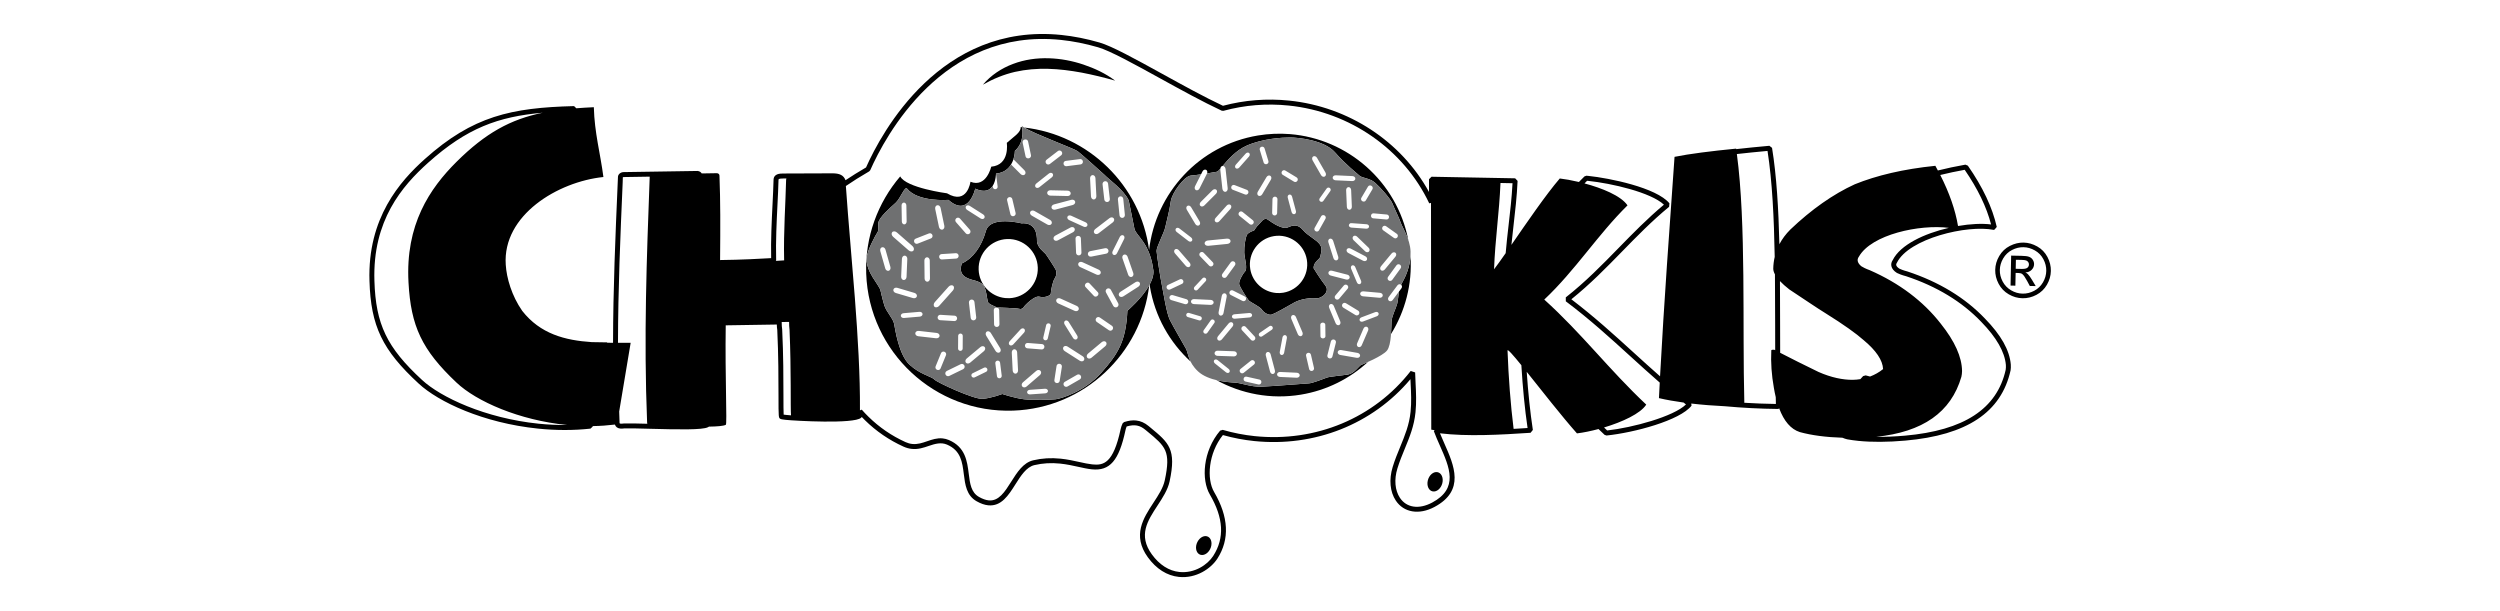
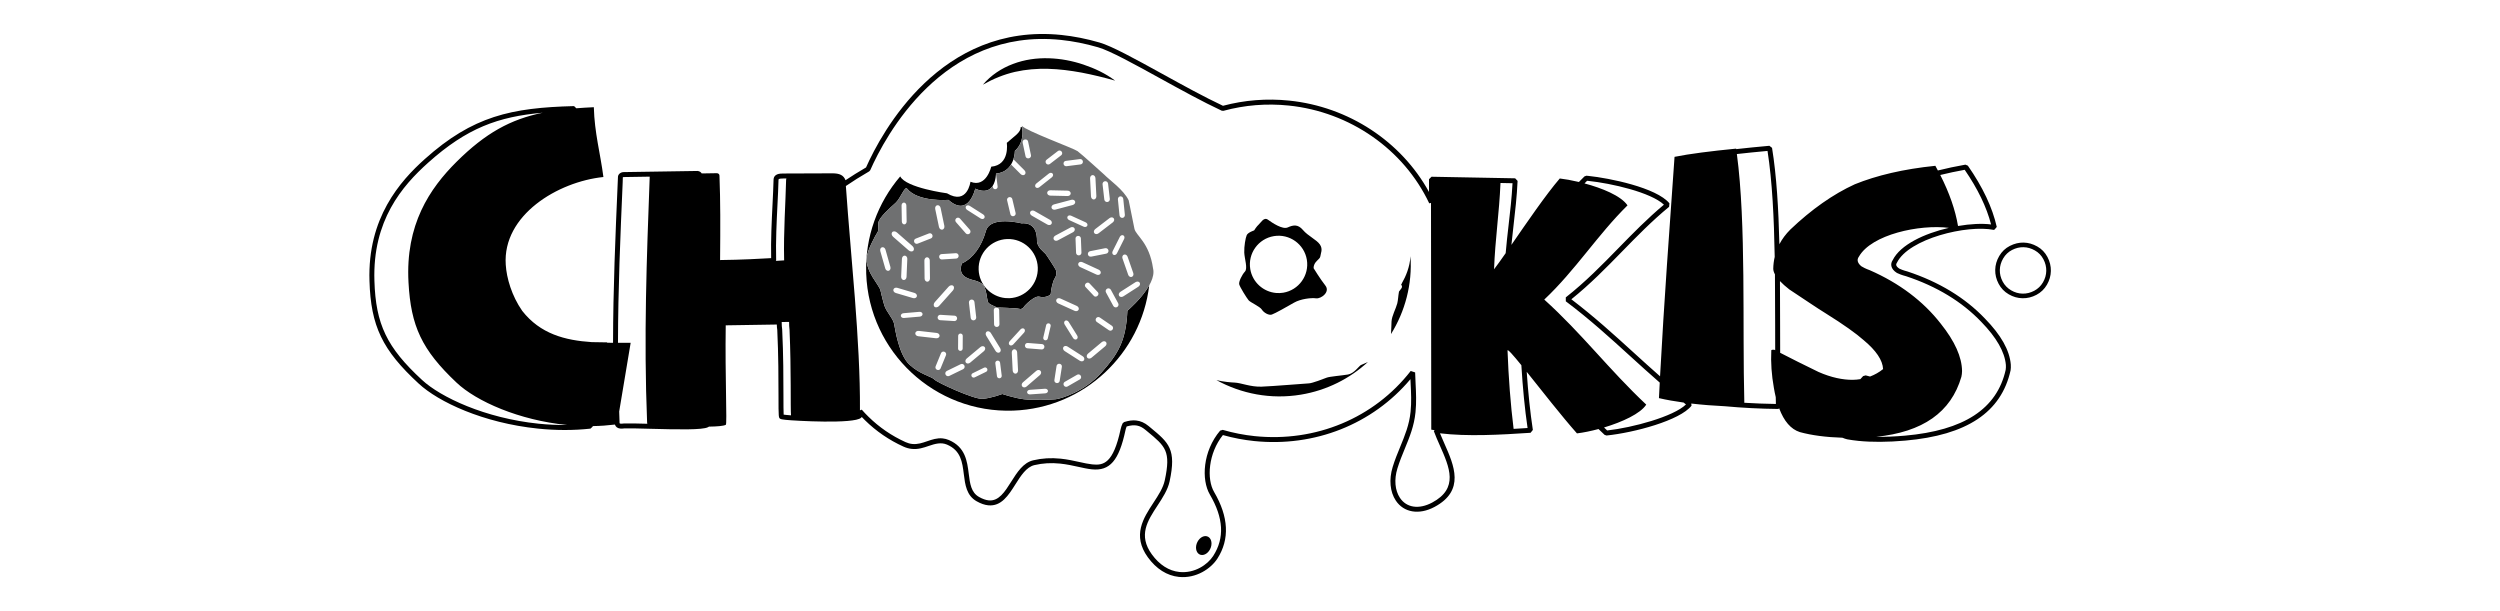
<svg xmlns="http://www.w3.org/2000/svg" id="Capa_1" x="0px" y="0px" width="2250px" height="550px" viewBox="0 0 2250 550" xml:space="preserve">
  <g id="_x23_ffffffff">
</g>
  <g>
    <g>
-       <path d="M1067.505,314.081c-2.041-3.759-11.488-19.91-14.558-26.013c-3.106-6.107-5.922-24.891-7.077-30.343    c-1.154-5.462-4.832-28.279-4.971-31.865c-0.126-3.593,6.818-16.262,7.841-21.328c1.01-5.041,3.991-15.421,4.911-23.122    c0.909-7.689,12.324-22.92,18.053-23.371c2.104-0.156,5.575-0.604,9.21-1.116l-5.405,10.737l6.746-13.4    c0.653-1.345,2.106-1.977,3.222-1.419c1.109,0.557,1.458,2.099,0.79,3.43c0.03-0.055,0.023-0.103,0.051-0.146    c4.269-0.669,7.974-1.303,8.928-1.555c0.678-0.176,1.7-1.202,3.041-2.732c0.143-1.327,0.923-2.391,2.002-2.501    c0.042-0.008,0.086,0.021,0.127,0.013c4.662-5.506,11.888-13.934,21.488-18.209c14.588-6.503,32.241-7.382,39.172-7.393    c6.943-0.008,30.695,2.247,40.414,13.364c9.723,11.14,19.555,18.673,22.029,20.983c2.479,2.285,9.164,2.052,14.105,6.433    c4.943,4.348,13.911,14.547,15.5,18.561c1.572,4,6.473,13.863,7.553,17.428c0.744,2.445,4.422,8.342,6.79,15.505    c-10.275-52.898-54.739-91.161-106.497-95.33c-9.404-0.746-19.052-0.373-28.76,1.229c-53.164,8.801-92.114,52.027-98.03,103.063    c-7.687-58.316-54.597-103.759-112.517-110.232c9.232,5.757,44.912,18.938,48.152,21.29c3.586,2.622,23.973,21.089,23.973,21.089    c4.655,4.831,17.45,13.604,22.038,23.178c2.117,10.158,3.945,19.319,5.157,25.512c1.225,6.193,13.432,12.233,16.775,35.833    c1.096,4.429-0.415,9.478-3.065,14.421c0.061,0.588,0.11,1.189,0.207,1.783c4.46,27.016,17.887,50.299,36.627,67.534    C1069.12,320.547,1068.806,316.467,1067.505,314.081z" />
      <path d="M943.351,61.944c10.032,0.249,20.073,1.563,30.104,3.399c10.035,1.932,20.042,4.36,30.189,7.238    c-8.656-6.492-18.419-11.055-28.496-14.449c-10.087-3.406-20.688-5.396-31.437-5.708c-10.728-0.287-21.685,1.188-31.972,5.111    c-10.277,3.832-19.876,10.137-27.148,18.677c9.436-5.365,19.017-9.22,28.862-11.522C923.309,62.471,933.32,61.681,943.351,61.944z    " />
      <path d="M919.248,201c0,0-27.96-7.241-31.945,6.888c-3.983,14.105-11.599,24.617-21.652,29.218    c-3.625,10.618,4.219,13.315,9.753,14.877c0,0,6.543,1.269,9.394,4.408c2.863,3.131,3.465,12.83,4.29,15.296    c0.848,2.479,7.671,4.313,7.704,5.027c0,0,18.217,0.533,20.476,1.221c2.277,0.643,3.728-0.643,4.184-1.66    c0.459-1.012,9.618-10.583,14.14-9.231c4.555,1.333,10.186-1.123,10.131-2.867c-0.063-1.757,1.607-10.804,3.513-13.606    c1.887-2.805,1.777-6.048,0.956-7.766c-0.803-1.717-8.199-13.177-9.249-14.382c-1.028-1.226-7.693-5.971-7.661-11.721    C933.328,210.966,932.188,200.032,919.248,201z M934.008,240.802c0.521,14.676-10.974,27.051-25.648,27.571    c-1.251,0.035-2.485,0-3.698-0.124c-13.007-1.338-23.408-12.116-23.883-25.538c-0.531-14.674,10.997-27.036,25.668-27.58    C921.114,214.61,933.49,226.116,934.008,240.802z" />
      <path d="M1014.659,279.66c-1.27,27.243-8.344,38.744-23.441,55.742c-15.118,17.021-36.588,23.541-41.32,23.95    c-4.723,0.425-19.93,0.964-28.198,0.007c-8.263-0.943-19.63-4.774-19.63-4.774s-10.099,3.851-17.825,4.375    c-7.71,0.535-40.956-14.741-43.295-17.407c-2.34-2.658-12.883-4.533-22.435-13.417c-9.563-8.882-12.872-31.732-13.804-36.683    c-0.932-4.949-7.135-10.955-8.825-16.647c-1.72-5.684-3.5-13.604-3.5-13.604c-1.433-5.188-12.542-15.772-12.484-28.25    c0.236-7.233,8.215-21.5,9.633-23.547c1.431-2.059,0.862-3.785,0.947-8.515c0.075-4.751,11.204-14.378,15.551-18.294    c4.361-3.891,8.274-15.321,10.284-12.851c9.927,12.386,37.285,10.161,37.285,10.161c18.299,16.305,24.103-10.111,24.103-10.111    c8.621,3.934,13.236,1.374,15.737-2.522l0.15,1.16l-0.15-1.16c2.946-4.585,2.944-11.039,2.944-11.039    c7.043-0.629,11.138-4.198,13.56-8.173c0.942-1.548,1.648-3.156,2.152-4.691c-0.008,0.01-0.01,0.023-0.01,0.034    c1.329-4.087,1.321-7.577,1.321-7.577c8.119-7.238,7.09-17.705,6.446-21.309c-0.421-0.043-0.844-0.086-1.264-0.129    c0.333,4.806-5.999,8.403-12.475,14.189c0,0,3.116,19.9-14.014,21.439c0,0-4.375,19.281-18.681,13.562    c0,0-2.75,21.339-21.122,10.394c0,0-36.754-4.843-42.092-15.217c-20.103,23.521-31.8,54.312-30.616,87.595    c2.54,70.468,61.928,125.726,132.409,123.201c63.793-2.295,115.026-51.21,122.308-112.735    C1027.668,268.676,1014.659,279.66,1014.659,279.66z" />
-       <path d="M1289.418,442.254c3.604,0.696,7.488-2.603,8.681-7.378c1.19-4.778-0.765-9.239-4.37-9.927    c-3.614-0.698-7.496,2.603-8.683,7.381C1283.855,437.108,1285.801,441.554,1289.418,442.254z" />
      <path d="M1261.9,254.504c-0.346,0.594-0.618,1.197-0.889,1.799c-0.031-0.027-0.046-0.063-0.078-0.089    c1.008,0.734,1.16,2.208,0.352,3.268l-7.951,10.651l5.765-7.714c-0.753,3.971-0.796,7.736-1.556,10.645    c-1.252,4.83-4.861,11.18-5.156,16.201c-0.134,2.25-0.154,6.706-0.49,11.396c12.677-20.455,19.268-44.761,17.539-70.083    C1268.841,240.259,1265.23,248.743,1261.9,254.504z" />
-       <path d="M1825.066,246.695c-0.563-0.559-1.314-1.057-2.256-1.48c2.327-0.123,4.213-0.909,5.641-2.338    c1.438-1.426,2.179-3.136,2.212-5.104c0.037-1.384-0.364-2.709-1.178-3.971c-0.815-1.264-1.933-2.147-3.33-2.676    c-1.403-0.53-3.695-0.825-6.863-0.882l-9.258-0.193l-0.543,26.956l4.343,0.097l0.231-11.458l2.563,0.042    c1.524,0.041,2.681,0.37,3.461,1.01c1.132,0.864,2.606,2.987,4.422,6.37l2.304,4.299l5.312,0.103l-3.18-5.344    C1827.426,249.586,1826.134,247.785,1825.066,246.695z M1819.421,242.03l-5.281-0.111l0.167-8.127l4.948,0.101    c2.125,0.044,3.575,0.229,4.359,0.553c0.778,0.326,1.378,0.818,1.806,1.447c0.437,0.639,0.64,1.361,0.619,2.152    c-0.021,1.246-0.5,2.236-1.434,2.969C1823.674,241.744,1821.948,242.081,1819.421,242.03z" />
      <path d="M1786.368,286.621c-17.85-18.697-41.238-32.911-69.666-42.301c-3.754-0.946-6.655-2.224-7.22-2.517    c-1.611-1.005-2.66-2.175-2.877-3.212c-0.078-0.394-0.121-1.015,0.639-2.164c10.64-21.635,63.071-34.396,87.237-29.506    l0.351-0.372l-0.035,0.404l2.293-2.704c-3.883-17.389-12.637-35.944-26.015-55.138l-2.212-0.927    c-8.636,1.515-16.867,3.281-24.781,5.255c-0.751-1.406-1.468-2.799-2.264-4.21c-28.711,2.902-52.863,8.667-72.478,16.613    c-19.591,8.953-39.123,22.731-57.985,40.708c-4.215,4.187-7.462,8.625-9.9,13.263c-0.769-31.757-2.537-61.753-6.617-86.745    l-2.398-1.857c-11.077,0.995-20.999,1.993-29.834,2.997c-0.028-0.144-0.042-0.295-0.062-0.438    c-22.265,2.19-42.249,4.685-55.456,7.398c-4.304,61.084-9.544,131.99-13.031,197.521c-8.214-7.204-16.13-14.399-23.901-21.489    c-17.392-15.838-35.351-32.189-55.941-47.842c16.928-13.58,31.527-28.53,45.676-43.013c13.223-13.54,26.892-27.536,42.303-40.21    l0.312-3.129c-11.635-14.173-54.193-22.751-72.984-24.685l-1.751-0.169l-1.744,0.627c-1.594,1.539-3.273,3.244-4.992,5.016    c-6.6-1.565-12.695-2.647-17.229-3.149c-12.514,14.548-30.041,40.209-43.532,59.744c0.59-5.855,1.245-11.646,1.9-17.32    c1.488-12.891,3.034-26.21,3.66-40.251l-2.188-2.326l-75.261-1.419l-2.27,2.217l-0.01,11.493    c-25.021-45.538-72.405-76.737-125.796-82.229c-20.147-2.073-40.203-0.508-59.621,4.67c-16.74-7.859-36.048-18.504-54.732-28.792    c-24.258-13.371-45.207-24.908-56.379-28.147c-11.658-3.381-23.22-5.667-34.363-6.813    c-108.554-11.169-161.661,87.53-175.776,119.251c-6.783,3.945-12.973,7.802-18.458,11.484c-1.715-4.47-5.264-6.271-12.155-6.198    l-43.877,0.164c-3.08,0.033-8.808,0.087-8.754,6.078c-0.168,6.634-0.533,13.981-0.914,21.761    c-0.747,14.975-1.589,31.89-1.238,48.319c-7.567,0.458-27.118,1.539-45.958,1.725c0.266-30.427,0.336-52.602-0.555-75.973    c-0.02-1.284-0.995-2.237-2.59-2.202l-13.367,0.223c-0.74-1.197-2.029-2.052-3.737-2.228l-66.58,1.026    c-1.472,0.011-2.935,0.62-3.9,1.617c-0.785,0.817-1.207,1.859-1.185,2.784l-0.205,4.657c-2.128,48.87-4.138,95.954-4.227,144.569    c-1.727-0.016-3.457-0.029-5.181-0.056l-0.264-0.331l-6.767-0.113c-2.314-0.024-4.648-0.068-6.985-0.111    c-24.069-1.602-46.287-7.388-62.525-28.11c-9.467-13.579-14.097-29.527-14.835-41.573c-2.995-44.626,46.894-74.673,87.89-78.914    c-2.802-21.595-7.986-39.467-8.617-62.822c-5.515,0.237-10.729,0.564-15.782,0.955l-2.009-1.958    c-56.542,1.452-91.059,8.95-134.294,47.617c-22.28,19.946-51.681,53.035-49.839,109.746c1.215,40.594,11.562,62.166,44.262,92.347    c17.803,16.522,57.954,35.462,107.544,40.563c16.125,1.658,31.97,1.655,47.088,0.002l1.943-1.76l0.106-0.527    c6.637-0.086,13.308-0.567,19.973-1.376c0.593,2.008,2.239,3.348,4.739,3.604c1.288,0.133,2.533-0.007,3.891-0.159    c4.251-0.158,12.582,0.08,22.229,0.34c26.877,0.734,47.842,1.104,52.8-1.372c0.348-0.151,0.635-0.283,0.874-0.549    c7.461-0.11,13.3-0.56,15.27-1.663c1.251-0.654-0.761-43.533-0.096-89.506l45.978-0.729c0.043,1.728,0.136,3.383,0.413,4.893    c1.083,22.469,1.095,44.58,1.107,59.204c0.021,19.86,0.021,19.86,1.764,20.847c0.467,0.223,1.262,0.492,4.785,0.855    c8.688,0.893,61.094,3.855,67.717-1.82c0.282-0.251,0.508-0.51,0.686-0.77c0.937,0.992,1.904,1.967,2.884,2.932    c10.078,9.904,21.73,17.884,34.642,23.729c2.497,1.131,4.953,1.816,7.5,2.065c5.727,0.589,10.588-1.066,15.293-2.688    c5.618-1.926,10.986-3.462,16.342-1.196c12.508,5.334,13.808,15.726,15.18,26.717c1.182,9.435,2.396,19.186,11.608,24.346    c3.695,2.073,7.063,3.245,10.302,3.579c0.006,0,0.006,0,0.006,0c11.834,1.218,18.284-9.002,24.519-18.875    c4.837-7.659,9.842-15.58,17.066-17.286c7.459-1.755,15.034-2.209,23.15-1.375c5.993,0.616,11.577,1.854,16.512,2.945    c4.254,0.941,8.282,1.832,12,2.215c16.256,1.672,24.469-7.831,30.301-35.073c0.262-1.242,0.625-2.396,1.089-3.503    c7.267-2.078,11.859-1.114,16.852,3.026l1.667,1.374c16.488,13.61,21.461,17.729,15.777,44.108    c-1.457,6.806-5.722,13.308-10.236,20.205c-9.01,13.754-19.225,29.342-5.016,48.983c7.586,10.486,17.264,16.606,27.978,17.709    c15.536,1.598,28.877-7.473,34.697-16.569c11.114-17.352,10.105-37.479-2.997-59.842c-6.881-11.71-5.249-34.833,7.898-51.251    c9.288,2.613,18.752,4.414,28.174,5.384c54.428,5.6,106.526-15.141,140.602-55.672c0.064,1.348,0.132,2.697,0.197,4.046    c0.4,8.186,0.823,16.665-0.065,25.303c-1.19,11.754-5.15,21.359-9.336,31.535c-2.365,5.755-4.815,11.698-6.789,18.17    c-3.446,11.29-2.415,22.305,2.834,30.206c7.104,10.721,20.876,13.176,34.858,5.702c27.621-14.779,17.625-37.301,8.808-57.167    c-1.386-3.144-2.722-6.148-3.908-9.086c24.61,2.976,53.855,1.378,81.529-0.468l2.06-2.563    c-2.411-15.932-4.271-33.753-5.523-52.307c13.309,16.608,31.651,40.141,45.22,55.411c5.725-0.696,12.47-2.065,19.388-3.924    c1.885,1.828,3.722,3.593,5.486,5.244l1.749,0.588c24.729-2.531,66.194-13.55,76.494-26.864l-0.245-1.916    c9.762,1.143,20.056,1.958,30.495,2.45c15.019,1.404,31.447,2.265,47.953,2.435l0.636-0.656    c4.354,11.682,10.569,18.881,18.634,21.471c10.746,2.95,23.585,4.609,38.334,5.077c1.396,0.587,2.819,1.096,4.308,1.435    c3.139,0.568,6.476,1.03,9.915,1.385l0,0c12.183,1.253,26.46,1.17,42.437-0.244c55.348-4.891,86.291-25.416,94.688-63.231    c0.175-1.605,0.37-3.265,0.186-5.278C1808.596,315.104,1800.95,301.564,1786.368,286.621z M484.788,381.335    c-48.296-4.969-88.273-23.901-104.974-39.399c-31.649-29.209-41.66-50.049-42.84-89.212    c-1.757-54.253,24.926-85.298,48.363-106.294c34.838-31.152,62.953-41.469,103.155-44.974    c-29.014,5.952-51.459,18.217-77.521,44.087c-24.292,24.151-46.237,56.654-43.315,108.714c2.119,39.226,11.921,60.56,43.18,90.052    c17.909,16.965,56.466,33.932,99.544,38.189C501.976,382.577,493.437,382.224,484.788,381.335z M561.969,381.097    c-0.209,0-0.539,0.025-0.958,0.074c-0.668,0.084-1.576,0.189-2.374,0.107c-1.021-0.105-1.024-0.303-1.031-0.876    c-0.152-3.389-0.221-6.685-0.343-10.047l10.327-61.808c-3.803-0.006-7.608,0-11.4-0.004c0.095-48.555,2.099-95.583,4.227-144.395    l0.131-4.513c0.062-0.086,0.373-0.277,0.771-0.282l23.451-0.375c-0.004,0.045-0.031,0.077-0.03,0.124    c-2.709,73.395-5.433,143.917-2.342,221.107c0.005,0.467,0.089,0.84,0.2,1.177C573.662,381.144,566.028,380.955,561.969,381.097z     M627.59,156.173l0.014-0.081l0.01,0.073L627.59,156.173z M698.154,234.82l0.387-0.416l-0.007-0.665    c-0.428-16.776,0.429-34.167,1.19-49.504c0.392-7.822,0.76-15.207,0.928-21.945c-0.011-1.144-0.015-1.612,4.325-1.655l2.801-0.015    c-0.152,0.462-0.299,0.925-0.292,1.603c-0.417,19.864-2.37,46.161-1.775,71.462l0.027,0.644    C703.721,234.471,701.137,234.636,698.154,234.82z M707.649,373.437c-1.104-0.113-1.857-0.203-2.358-0.278    c-0.174-2.666-0.177-9.388-0.189-16.984c-0.007-14.679-0.025-36.839-1.138-59.709c-0.348-1.937-0.381-3.947-0.425-6.646    l6.651-0.108c0.028,2.557,0.06,4.801,0.396,7.04c1.581,36.229,0.745,70.788,1.323,77.067    C710.383,373.693,708.937,373.568,707.649,373.437z M1295.823,400.861c8.807,19.854,17.129,38.611-6.833,51.431    c-12,6.407-23.139,4.666-29.049-4.225c-4.508-6.788-5.342-16.431-2.283-26.442c1.913-6.268,4.324-12.121,6.648-17.775    c4.318-10.48,8.394-20.386,9.645-32.775c0.923-8.971,0.496-17.629,0.082-25.978c-0.163-3.297-0.32-6.591-0.404-9.914l-3.984-1.308    c-32.981,42.369-85.467,64.287-140.404,58.634c-9.629-0.989-19.317-2.887-28.795-5.634l-2.317,0.693    c-15.707,18.5-17.039,44.255-9.264,57.494c12.357,21.083,13.371,39.134,3.09,55.182c-5.11,7.993-16.827,15.946-30.486,14.54    c-9.422-0.97-18.003-6.458-24.829-15.881c-12.406-17.156-3.887-30.163,5.139-43.937c4.534-6.931,9.232-14.091,10.868-21.706    c6.255-29.041-0.64-34.73-17.297-48.486l-1.662-1.375c-3.543-2.93-7.215-4.558-11.238-4.971c-3.228-0.333-6.54,0.106-10.735,1.416    l-1.331,1.146c-0.814,1.68-1.432,3.482-1.84,5.399c-6.625,30.94-15.465,32.598-25.487,31.566    c-3.464-0.356-7.367-1.213-11.496-2.128c-5.048-1.124-10.769-2.392-17.015-3.034c-8.613-0.887-16.674-0.396-24.631,1.468    c-8.999,2.121-14.493,10.83-19.81,19.244c-5.764,9.127-11.209,17.764-20.296,16.83c-2.586-0.268-5.474-1.289-8.592-3.034    c-7.236-4.058-8.218-11.917-9.354-21.009c-1.405-11.216-2.998-23.937-17.864-30.273c-1.823-0.77-3.709-1.267-5.609-1.462    c-5.004-0.516-9.536,1.048-13.92,2.544c-4.444,1.528-8.647,2.962-13.392,2.474c-2.063-0.2-4.063-0.768-6.121-1.691    c-12.425-5.629-23.653-13.32-33.348-22.849c-2.088-2.045-4.094-4.166-5.999-6.344l-1.648,0.6    c0.43-62.465-8.458-140.529-12.578-200.624c-0.023-0.458-0.071-0.848-0.104-1.258c6.085-4.194,13.145-8.625,21.019-13.193    l0.923-1.038c13.354-30.27,65.208-128.212,171.536-117.272c10.877,1.119,22.176,3.355,33.586,6.665    c10.685,3.094,32.438,15.076,55.46,27.771c19.027,10.476,38.693,21.308,55.733,29.269l1.525,0.133    c19.131-5.208,38.915-6.801,58.791-4.756c55.029,5.662,103.484,39.374,126.461,88.004l1.585-0.362l0.249,204.037    c0.977,0.205,2.031,0.338,3.028,0.51l-0.702,0.861C1291.984,392.227,1293.937,396.618,1295.823,400.861z M1357.74,202.558    c-0.953,8.221-1.9,16.653-2.635,25.282c-4.229,6.064-7.855,11.174-10.455,14.513c0.957-26.832,4.686-50.66,5.786-77.652    l10.83,0.205C1360.586,177.962,1359.146,190.45,1357.74,202.558z M1374.812,385.219c-4.166,0.271-8.364,0.53-12.566,0.772    c-2.727-21.879-4.572-46.176-5.478-70.48c-0.021-1.729,4.988,3.967,12.454,13.159    C1370.418,348.677,1372.294,367.995,1374.812,385.219z M1446.449,387.422c-0.91-0.862-1.874-1.791-2.822-2.694    c16.454-4.936,32.794-12.46,37.999-20.582c-33.611-31.579-57.868-63.923-91.789-94.531c28.112-26.465,47.776-58.01,74.917-84.786    c-5.961-8.735-23.031-15.555-38.699-19.757c0.774-0.784,1.592-1.645,2.33-2.374l0.678,0.059    c21.447,2.206,56.832,10.444,68.476,21.455c-14.854,12.415-28.06,25.934-40.84,39.018c-14.669,15.024-29.835,30.559-47.498,44.412    l0.031,3.538c21.396,16.052,39.963,32.967,57.925,49.319c8.607,7.852,17.426,15.83,26.613,23.836    c-0.243,4.664-0.5,9.375-0.718,13.973c6.719,1.58,14.254,2.891,22.213,3.989c0.715,0.564,1.393,1.147,2.116,1.711    C1506.204,374.923,1469.303,384.905,1446.449,387.422z M1768.227,152.82c11.773,17.116,19.751,33.63,23.737,49.175    c-8.145-1.025-18.709-0.502-29.745,1.397c-2.419-14.38-7.73-29.722-15.987-45.903    C1753.281,155.764,1760.594,154.195,1768.227,152.82z M1569.892,362.49c-1.8-68.91,1.683-161.409-6.71-223.858    c8.223-0.939,17.397-1.863,27.592-2.797c4.272,27.312,5.858,60.508,6.464,95.389c-0.802,3.476-1.25,7.035-1.302,10.67    c0.019,1.554,0.551,3.243,1.516,5.046c0.149,15.23,0.172,30.646,0.187,45.933c0,7.586,0.02,14.996,0.036,22.314    c-0.186-0.1-0.413-0.219-0.608-0.32c-1.601-0.305-2.58,0.027-2.896,0.355c-0.521,11.301,0.249,22.268,2.327,33.879    c0.489,2.946,1.055,5.723,1.679,8.352c0.053,2.027,0.081,4.13,0.134,6.118C1588.697,363.433,1579.151,363.059,1569.892,362.49z     M1679.117,337.848l-2.3,0.626l-2.499,2.756c-2.244,0.352-4.52,0.596-6.872,0.609c-8.716,0.096-19.398-2.042-30.759-7.073    c-13.26-6.438-24.758-12.161-34.539-17.251c-0.033-8.066-0.052-16.235-0.056-24.639c-0.017-13.268-0.034-26.642-0.13-39.896    c2.179,2.313,4.944,4.804,8.391,7.492c13.979,9.209,25.048,16.822,32.852,21.593c16.256,10.144,27.322,18.085,34.173,24.146    c11.084,9.251,16.987,17.897,17.401,25.968c-3.563,2.889-7.518,5.095-11.734,6.703    C1681.738,338.539,1680.434,338.252,1679.117,337.848z M1714.457,392.092c-9.313,0.824-18.055,1.164-26.124,1.057    c42.102-4.222,67.606-22.063,76.908-54.011c0.32-1.626,0.627-3.238,0.604-5.178c-0.147-12.581-6.435-26.717-19.216-42.724    c-15.728-20.158-37.207-36.382-63.816-48.045c-3.565-1.242-6.484-2.827-7.477-3.477c-3.251-2.528-4.579-5.745-2.354-8.679    c11.293-19.992,54.541-29.277,80.995-25.971c-21.897,5.04-43.724,15.174-50.575,29.125c-1.137,1.667-1.538,3.506-1.157,5.307    c0.477,2.29,2.155,4.387,5.018,6.175c1.308,0.683,4.605,2.025,8.194,2.92c27.579,9.115,50.348,22.939,67.706,41.12    c13.658,13.994,21.098,27.023,22.125,38.705c0.143,1.566-0.015,2.928-0.167,4.404    C1797.275,368.009,1767.615,387.397,1714.457,392.092z" />
      <path d="M1845.785,243.902c0.088-4.365-0.938-8.579-3.098-12.64c-2.15-4.061-5.208-7.223-9.168-9.45    c-3.965-2.24-8.051-3.406-12.255-3.489c-4.204-0.083-8.331,0.917-12.384,2.985c-4.045,2.069-7.236,5.102-9.563,9.073    c-2.326,3.974-3.535,8.131-3.622,12.498c-0.085,4.309,0.933,8.485,3.063,12.51c2.129,4.033,5.165,7.193,9.096,9.476    c3.925,2.271,8.055,3.467,12.386,3.55c4.345,0.086,8.524-0.932,12.543-3.051c4.01-2.119,7.163-5.144,9.455-9.085    C1844.508,252.346,1845.692,248.211,1845.785,243.902z M1838.673,254.127c-1.906,3.27-4.537,5.801-7.893,7.59    c-3.362,1.766-6.842,2.621-10.45,2.553c-3.61-0.068-7.055-1.064-10.336-2.988c-3.278-1.913-5.815-4.543-7.595-7.887    c-1.78-3.345-2.634-6.83-2.56-10.439c0.08-3.633,1.086-7.099,3.036-10.41c1.947-3.324,4.608-5.839,7.973-7.582    c3.372-1.73,6.813-2.566,10.331-2.483c3.496,0.057,6.897,1.036,10.213,2.906c3.294,1.868,5.854,4.5,7.655,7.893    c1.796,3.394,2.663,6.902,2.592,10.535C1841.562,247.424,1840.57,250.858,1838.673,254.127z" />
      <path d="M1224.873,328.51c-1.643,0.775-6.188,7.637-11.648,8.543c-5.475,0.92-16.668,1.8-19.268,2.861    c-2.594,1.04-12.967,5.002-15.834,5.104c-2.869,0.102-32.666,2.613-42.691,2.971c-10.03,0.356-18.3-3.41-24.284-3.668    c-3.172-0.137-9.641-0.592-16.381-2.229c22.42,12.315,48.913,17.586,76.055,13.086c23.396-3.87,44.003-14.47,60.313-29.407    C1227.951,327.217,1225.44,328.254,1224.873,328.51z" />
      <path d="M1103.02,152.174c-0.046-0.415-0.157-0.81-0.309-1.153C1102.863,151.364,1102.973,151.759,1103.02,152.174z" />
      <path d="M1192.832,257c-4.598-5.829-10.561-15.59-10.561-15.59c-0.212-5.996,5.704-7.803,6.016-10.606    c0.299-2.805,2.563-6.492-0.385-10.775c-2.947-4.294-10.665-7.608-15.25-13.039c-4.576-5.43-8.946-4.467-13.66-2.315    c-4.723,2.174-14.146-4.268-17.838-6.934c-3.706-2.669-6.303,2.618-8.234,4.274c-1.947,1.679-4.209,5.355-4.209,5.355    s-5.536,1.8-6.638,4.229c-1.114,2.44-2.423,10.066-2.236,15.664c0.212,5.598,3.312,14.26,0.621,17.157    c-2.69,2.908-5.663,8.998-5.184,11.379c0.486,2.371,6.849,12.537,8.51,14.481c1.668,1.933,10.192,5.621,11.895,8.354    c1.689,2.74,6.179,5.385,8.943,4.478c2.771-0.904,14.124-7.31,20.006-10.717c5.867-3.387,15.402-4.542,19.83-3.911    C1188.869,269.135,1197.43,262.83,1192.832,257z M1154.906,263.437c-2.117,0.341-4.209,0.418-6.268,0.253    c-11.539-0.931-21.434-9.604-23.399-21.509c-2.325-14.042,7.196-27.356,21.243-29.669c14.043-2.324,27.345,7.201,29.682,21.234    C1178.482,247.788,1168.95,261.101,1154.906,263.437z" />
-       <path d="M1102.126,150.121c0.032,0.037,0.051,0.087,0.088,0.125C1102.177,150.208,1102.158,150.158,1102.126,150.121z" />
      <path d="M1079.336,498.831c3.136,1.838,7.491-0.177,9.723-4.52c2.241-4.31,1.519-9.308-1.617-11.15    c-3.132-1.836-7.482,0.179-9.724,4.51C1075.479,491.979,1076.205,496.99,1079.336,498.831z" />
    </g>
    <g>
-       <path fill="#6F7071" d="M1259.099,262.419l-5.765,7.714c-0.796,1.074-2.248,1.332-3.252,0.588c-0.986-0.732-1.15-2.207-0.352-3.27    l7.957-10.65c0.811-1.062,2.261-1.331,3.246-0.587c0.032,0.026,0.047,0.063,0.078,0.089c0.271-0.602,0.543-1.205,0.889-1.799    c3.82-6.607,8.008-16.784,7.592-28.249c-0.424-11.456-7.738-22.197-8.814-25.738c-1.08-3.564-5.98-13.427-7.553-17.428    c-1.589-4.014-10.557-14.213-15.5-18.561c-4.941-4.381-11.626-4.148-14.105-6.433c-2.475-2.31-12.307-9.843-22.029-20.983    c-9.719-11.117-33.471-13.372-40.414-13.364c-6.932,0.011-24.584,0.89-39.172,7.393c-9.6,4.275-16.827,12.704-21.488,18.209    c1.282-0.044,2.423,1.171,2.604,2.824l1.884,17.124c0.203,1.702-0.724,3.228-2.045,3.371c-1.309,0.135-2.531-1.146-2.729-2.846    l-1.878-17.124c-0.035-0.295,0.006-0.583,0.035-0.86c-1.34,1.53-2.362,2.557-3.041,2.732c-0.954,0.252-4.659,0.886-8.928,1.555    c-0.028,0.043-0.021,0.091-0.051,0.146l-6.729,13.416c-0.663,1.332-2.117,1.975-3.215,1.407c-1.121-0.546-1.453-2.086-0.813-3.433    l5.405-10.737c-3.635,0.513-7.106,0.96-9.21,1.116c-5.729,0.451-17.144,15.682-18.053,23.371    c-0.919,7.701-3.901,18.081-4.911,23.122c-1.022,5.065-7.967,17.734-7.841,21.328c0.139,3.586,3.817,26.403,4.971,31.865    c1.154,5.452,3.971,24.236,7.077,30.343c3.07,6.103,12.517,22.254,14.558,26.013c2.042,3.744,1.612,11.659,10.758,20.185    c9.157,8.516,26.898,9.791,32.885,10.055c5.983,0.258,14.253,4.024,24.284,3.668c10.025-0.357,39.822-2.869,42.691-2.971    c2.867-0.102,13.24-4.063,15.834-5.104c2.6-1.062,13.793-1.941,19.268-2.861c5.461-0.906,10.006-7.768,11.648-8.543    c1.647-0.763,19.314-7.871,23.442-13.037c4.113-5.164,3.78-21.174,4.071-26.208c0.295-5.021,3.904-11.371,5.156-16.201    C1258.303,270.155,1258.346,266.389,1259.099,262.419z M1257.179,210.484c0.991,0.684,1.187,2.082,0.47,3.082    c-0.711,1.022-2.086,1.266-3.075,0.581l-9.76-6.92c-0.979-0.696-1.183-2.069-0.462-3.07c0.713-1.035,2.087-1.278,3.056-0.607    L1257.179,210.484z M1255.895,231.005l-9.568,11.535c-0.947,1.151-2.514,1.456-3.458,0.659c-0.962-0.799-0.97-2.363-0.005-3.523    l9.57-11.547c0.966-1.149,2.519-1.445,3.474-0.646C1256.859,228.268,1256.85,229.842,1255.895,231.005z M1236.234,192.005    l11.93,1.064c1.199,0.1,2.076,1.206,1.969,2.431c-0.098,1.239-1.167,2.155-2.357,2.044l-11.921-1.051    c-1.198-0.1-2.078-1.194-1.956-2.419C1234.004,192.825,1235.053,191.906,1236.234,192.005z M1198.717,243.638l13.97,3.585    c1.394,0.354,2.283,1.634,1.976,2.828c-0.3,1.206-1.689,1.891-3.089,1.537l-13.985-3.609c-1.403-0.366-2.292-1.625-1.98-2.817    C1195.912,243.957,1197.293,243.282,1198.717,243.638z M1195.549,218.11c-0.465-1.436,0.12-2.917,1.313-3.285    c1.171-0.38,2.507,0.469,2.967,1.893l4.556,14.296c0.46,1.424-0.123,2.893-1.31,3.271c-1.183,0.381-2.507-0.49-2.956-1.901    L1195.549,218.11z M1211.521,171.224c-0.055-1.5,0.895-2.778,2.146-2.825c1.232-0.06,2.289,1.124,2.361,2.623l0.634,14.978    c0.076,1.501-0.889,2.756-2.126,2.815c-1.236,0.058-2.305-1.125-2.36-2.624L1211.521,171.224z M1201.744,266.027l7.731-9.133    c0.784-0.912,2.181-1.002,3.125-0.205c0.95,0.81,1.082,2.188,0.31,3.113l-7.736,9.134c-0.77,0.912-2.168,1.001-3.118,0.204    C1201.109,268.342,1200.969,266.938,1201.744,266.027z M1208.156,273.686c0.672-1.096,2.098-1.441,3.196-0.779l10.958,6.67    c1.109,0.675,1.455,2.099,0.793,3.197c-0.679,1.098-2.111,1.451-3.197,0.769l-10.97-6.672    C1207.84,276.198,1207.485,274.762,1208.156,273.686z M1224.025,255.647c-1.018,0.432-2.265-0.198-2.791-1.454l-5.209-12.309    c-0.529-1.245-0.117-2.591,0.898-3.011c1.021-0.444,2.267,0.209,2.787,1.453l5.221,12.31    C1225.457,253.87,1225.051,255.204,1224.025,255.647z M1226.748,234.644l-13.273-6.967c-1.336-0.686-1.957-2.15-1.369-3.256    c0.566-1.085,2.123-1.415,3.457-0.718l13.273,6.966c1.332,0.674,1.939,2.136,1.359,3.244    C1229.615,235.01,1228.076,235.341,1226.748,234.644z M1228.639,226.193l-10.423-10.022c-1.038-1.006-1.185-2.536-0.317-3.438    c0.846-0.894,2.4-0.805,3.451,0.214l10.398,10.008c1.04,1.006,1.192,2.538,0.329,3.441    C1231.209,227.285,1229.668,227.198,1228.639,226.193z M1225.203,178.093l6.006-10.187c0.625-1.022,2.004-1.322,3.109-0.672    c1.094,0.649,1.489,2.021,0.895,3.032l-6.002,10.165c-0.608,1.034-1.994,1.334-3.105,0.672    C1225.023,180.466,1224.609,179.105,1225.203,178.093z M1229.885,201.818c1.327,0.09,2.361,1.06,2.27,2.17    c-0.08,1.112-1.234,1.916-2.557,1.826l-13.344-0.976c-1.336-0.102-2.363-1.071-2.282-2.184c0.042-0.591,0.408-1.091,0.938-1.419    l0.037-0.348l0.588,0.062c0.313-0.097,0.65-0.131,1.002-0.107L1229.885,201.818z M1202.217,157.771l14.987,0.701    c1.491,0.073,2.667,1.126,2.598,2.379c-0.048,1.244-1.325,2.186-2.81,2.115l-14.984-0.702c-1.49-0.072-2.68-1.139-2.607-2.379    C1199.455,158.652,1200.722,157.698,1202.217,157.771z M1196.787,169.172c0.901,0.641,1.137,1.878,0.51,2.758l-6.308,8.907    c-0.629,0.893-1.888,1.101-2.789,0.46c-0.909-0.643-1.114-1.889-0.497-2.771l6.307-8.908    C1194.637,168.74,1195.879,168.53,1196.787,169.172z M1192.945,196.862l-5.857,10.447c-0.575,1.048-1.937,1.399-3.018,0.798    c-1.088-0.602-1.484-1.949-0.906-2.986l5.853-10.449c0.575-1.049,1.938-1.411,3.022-0.797    C1193.115,194.475,1193.521,195.812,1192.945,196.862z M1181.926,140.77c1.115-0.622,2.62-0.046,3.381,1.28l7.631,13.282    c0.75,1.315,0.481,2.909-0.633,3.53c-1.082,0.647-2.587,0.084-3.361-1.245l-7.61-13.292    C1180.564,142.999,1180.84,141.405,1181.926,140.77z M1165.018,192.728c-1.08,0.286-2.209-0.531-2.572-1.829l-3.455-12.922    c-0.352-1.285,0.248-2.564,1.316-2.851c1.078-0.286,2.215,0.531,2.554,1.814l3.466,12.923    C1166.673,191.159,1166.084,192.452,1165.018,192.728z M1153.724,154.262c0.647-1.064,1.988-1.405,3.027-0.785l10.221,6.196    c1.027,0.62,1.342,1.983,0.712,3.049c-0.658,1.064-2.014,1.427-3.023,0.81l-10.242-6.211    C1153.398,156.691,1153.092,155.317,1153.724,154.262z M1147.525,176.984c1.23,0.045,2.211,1.068,2.189,2.314l-0.288,12.421    c-0.028,1.245-1.064,2.247-2.304,2.212c-1.245-0.033-2.226-1.057-2.189-2.313l0.297-12.418    C1145.231,177.951,1146.277,176.963,1147.525,176.984z M1143.231,158.2c1.097,0.638,1.339,2.237,0.552,3.545l-7.817,13.15    c-0.784,1.321-2.315,1.864-3.394,1.227c-1.094-0.648-1.34-2.236-0.551-3.555l7.826-13.163    C1140.623,158.095,1142.151,157.541,1143.231,158.2z M1135.305,132.099c1.188-0.367,2.428,0.284,2.788,1.431l3.477,11.454    c0.355,1.132-0.342,2.368-1.511,2.727c-1.193,0.355-2.445-0.287-2.782-1.43l-3.489-11.455    C1133.438,133.693,1134.113,132.456,1135.305,132.099z M1107.608,265.431c-1.076-0.542-1.474-1.891-0.907-2.976    c0.546-1.111,1.878-1.581,2.936-1.028l10.672,5.427c1.076,0.542,1.488,1.868,0.926,2.965c-0.564,1.12-1.885,1.579-2.954,1.037    L1107.608,265.431z M1109.263,290.409c0.94,0.784,0.935,2.37-0.023,3.52l-9.566,11.538c-0.959,1.16-2.506,1.456-3.463,0.669    c-0.959-0.786-0.958-2.373,0.002-3.536l9.575-11.533C1106.748,289.904,1108.295,289.609,1109.263,290.409z M1127.863,201.366    c-0.775,0.96-2.172,1.143-3.096,0.382l-9.3-7.538c-0.939-0.738-1.058-2.138-0.271-3.108c0.777-0.97,2.16-1.132,3.084-0.37    l9.319,7.527C1128.525,199.009,1128.645,200.409,1127.863,201.366z M1112.235,148.22l8.893-9.994    c0.885-1.007,2.269-1.237,3.095-0.488c0.83,0.728,0.784,2.146-0.101,3.14l-8.877,10.009c-0.889,0.993-2.289,1.212-3.111,0.474    C1111.287,150.632,1111.362,149.215,1112.235,148.22z M1108.241,167.878c0.435-1.168,1.701-1.738,2.819-1.319l11.177,4.323    c1.111,0.43,1.656,1.71,1.204,2.877c-0.441,1.156-1.713,1.736-2.836,1.307l-11.155-4.31    C1108.338,170.327,1107.772,169.032,1108.241,167.878z M1079.986,230.536c-0.833-0.857-0.783-2.251,0.111-3.127    c0.895-0.865,2.288-0.86,3.127,0.007l8.308,8.625c0.833,0.856,0.783,2.262-0.105,3.116c-0.898,0.854-2.301,0.872-3.134,0.005    L1079.986,230.536z M1085.115,253.035l-7.276,7.781c-0.708,0.755-1.939,0.815-2.717,0.095c-0.766-0.732-0.805-1.939-0.081-2.729    l7.252-7.771c0.721-0.777,1.957-0.814,2.729-0.093C1085.799,251.041,1085.824,252.268,1085.115,253.035z M1087.501,221.229    c-1.715,0.162-3.212-0.763-3.346-2.083c-0.13-1.333,1.16-2.53,2.875-2.704l17.145-1.678c1.711-0.187,3.213,0.75,3.334,2.07    c0.144,1.321-1.157,2.518-2.873,2.691L1087.501,221.229z M1094.037,196.148l10.021-11.162c0.999-1.123,2.567-1.347,3.49-0.516    c0.917,0.829,0.85,2.409-0.146,3.52l-10.032,11.15c-0.979,1.125-2.543,1.361-3.484,0.517    C1092.967,198.839,1093.03,197.26,1094.037,196.148z M1080.649,181.785l10.612-10.601c1.055-1.07,2.639-1.211,3.512-0.338    c0.879,0.871,0.721,2.455-0.338,3.512l-10.601,10.613c-1.071,1.044-2.633,1.199-3.521,0.314    C1079.434,184.413,1079.583,182.841,1080.649,181.785z M1068.657,185.276c1.071-0.648,2.55-0.11,3.327,1.17l7.684,12.88    c0.765,1.292,0.54,2.856-0.533,3.48c-1.065,0.648-2.55,0.123-3.327-1.171l-7.686-12.867    C1067.357,187.476,1067.586,185.912,1068.657,185.276z M1058.313,205.693c0.668-0.876,2.073-0.918,3.142-0.085l10.585,8.147    c1.057,0.833,1.371,2.207,0.697,3.083c-0.685,0.874-2.089,0.917-3.154,0.095l-10.589-8.172    C1057.935,207.953,1057.627,206.568,1058.313,205.693z M1070.777,239.974c-0.938,0.837-2.498,0.56-3.483-0.569l-9.819-11.337    c-0.988-1.117-1.023-2.707-0.081-3.521c0.941-0.813,2.49-0.549,3.476,0.58l9.825,11.335    C1071.675,237.592,1071.718,239.172,1070.777,239.974z M1050.105,259.446c-0.537-1.141-0.081-2.448,1.005-2.979l10.828-5.093    c1.085-0.506,2.383-0.022,2.925,1.106c0.52,1.127,0.075,2.447-1.009,2.954l-10.835,5.116    C1051.94,261.056,1050.625,260.561,1050.105,259.446z M1066.464,273.73l-12.296-3.646c-1.245-0.385-1.945-1.681-1.581-2.905    c0.36-1.223,1.669-1.916,2.902-1.556l12.302,3.658c1.218,0.358,1.935,1.67,1.563,2.891    C1068.983,273.394,1067.697,274.101,1066.464,273.73z M1079.167,288.339l-10.198-3.021c-1.006-0.303-1.611-1.393-1.292-2.396    c0.296-1.008,1.365-1.588,2.4-1.282l10.185,3.031c1.019,0.292,1.598,1.365,1.294,2.386    C1081.259,288.076,1080.196,288.654,1079.167,288.339z M1074.496,273.681c-1.499-0.05-2.673-1.127-2.615-2.358    c0.057-1.243,1.323-2.197,2.832-2.123l14.972,0.711c1.493,0.062,2.668,1.127,2.609,2.369c-0.057,1.242-1.327,2.186-2.831,2.125    L1074.496,273.681z M1092.903,290.638l-6.295,8.908c-0.638,0.869-1.886,1.078-2.781,0.438c-0.909-0.641-1.12-1.877-0.48-2.78    l6.294-8.885c0.61-0.894,1.863-1.104,2.764-0.45C1093.311,288.486,1093.545,289.736,1092.903,290.638z M1100.143,246.462    l7.534-10.393c0.759-1.03,2.208-1.267,3.253-0.494c1.016,0.735,1.253,2.182,0.492,3.224l-7.534,10.38    c-0.76,1.042-2.213,1.278-3.245,0.518C1099.603,248.948,1099.384,247.491,1100.143,246.462z M1099.598,266.216    c0.296-1.461,1.515-2.468,2.733-2.227c1.224,0.243,1.98,1.616,1.677,3.089l-2.863,14.724c-0.278,1.464-1.496,2.459-2.722,2.24    c-1.212-0.229-1.967-1.627-1.687-3.104L1099.598,266.216z M1106.444,335.04c-0.669,0.831-2.008,0.859-3.017,0.065l-10.004-8.008    c-1.001-0.815-1.284-2.152-0.616-2.981c0.655-0.808,2.001-0.845,3.005-0.052l10.02,8.032    C1106.834,332.888,1107.106,334.222,1106.444,335.04z M1110.445,320.763l-14.75-0.492c-1.471-0.058-2.637-1.135-2.595-2.402    c0.04-1.291,1.281-2.295,2.75-2.236l14.756,0.502c1.478,0.047,2.632,1.124,2.602,2.391    C1113.144,319.826,1111.92,320.821,1110.445,320.763z M1111.327,286.84c-1.335,0.108-2.496-0.699-2.585-1.794    c-0.098-1.096,0.901-2.078,2.244-2.196l13.315-1.15c1.342-0.119,2.497,0.677,2.588,1.795c0.102,1.096-0.898,2.09-2.223,2.197    L1111.327,286.84z M1117.975,294.081c0.896-0.841,2.291-0.825,3.116,0.042l8.151,8.784c0.814,0.866,0.753,2.271-0.174,3.108    c-0.895,0.854-2.29,0.815-3.116-0.052l-8.159-8.773C1116.975,296.312,1117.06,294.922,1117.975,294.081z M1116.198,335.158    c-0.78-0.979-0.662-2.354,0.284-3.11l9.33-7.486c0.922-0.747,2.322-0.568,3.104,0.399s0.655,2.355-0.283,3.086l-9.337,7.512    C1118.35,336.302,1116.962,336.123,1116.198,335.158z M1132.578,346.013l-11.683-2.635c-1.174-0.274-1.892-1.469-1.627-2.666    c0.265-1.211,1.44-1.975,2.608-1.715l11.685,2.624c1.163,0.263,1.904,1.456,1.621,2.679    C1134.923,345.508,1133.748,346.275,1132.578,346.013z M1135.906,302.717c-0.878,0.609-2.074,0.382-2.681-0.484    c-0.587-0.865-0.37-2.069,0.521-2.664l8.774-6.019c0.884-0.597,2.092-0.368,2.677,0.521c0.6,0.867,0.383,2.07-0.508,2.667    L1135.906,302.717z M1145.924,336.56c-1.198,0.318-2.475-0.592-2.863-2.046l-3.834-14.501c-0.376-1.449,0.285-2.889,1.484-3.208    c1.194-0.321,2.471,0.593,2.857,2.067l3.84,14.503C1147.797,334.815,1147.123,336.25,1145.924,336.56z M1166.953,339.949    l-14.992-0.703c-1.498-0.072-2.666-1.127-2.614-2.369c0.058-1.242,1.335-2.195,2.831-2.113l14.969,0.689    c1.504,0.073,2.672,1.137,2.613,2.379C1169.702,339.086,1168.438,340.019,1166.953,339.949z M1151.778,316.754l2.462-13.154    c0.257-1.302,1.348-2.217,2.422-2.002c1.103,0.184,1.779,1.432,1.525,2.76l-2.471,13.129c-0.242,1.316-1.326,2.23-2.413,2.016    C1152.212,319.297,1151.521,318.058,1151.778,316.754z M1163.189,283.635c1.136-0.49,2.555,0.238,3.141,1.629l5.868,13.791    c0.581,1.389,0.139,2.908-1.001,3.386c-1.148,0.487-2.548-0.25-3.135-1.63l-5.869-13.788    C1161.602,285.631,1162.055,284.125,1163.189,283.635z M1180.908,333.822c-1.209,0.297-2.416-0.445-2.684-1.65l-2.768-11.943    c-0.279-1.194,0.492-2.398,1.687-2.662c1.221-0.295,2.42,0.46,2.694,1.654l2.757,11.931    C1182.873,332.345,1182.127,333.55,1180.908,333.822z M1184.457,268.484c-4.428-0.632-13.963,0.523-19.83,3.911    c-5.882,3.408-17.234,9.813-20.006,10.717c-2.765,0.907-7.254-1.737-8.943-4.478c-1.702-2.732-10.226-6.42-11.895-8.354    c-1.661-1.945-8.023-12.11-8.51-14.481c-0.479-2.381,2.494-8.472,5.184-11.379c2.691-2.897-0.409-11.559-0.621-17.157    c-0.188-5.597,1.122-13.223,2.236-15.664c1.103-2.429,6.638-4.229,6.638-4.229s2.262-3.676,4.209-5.355    c1.932-1.656,4.528-6.943,8.234-4.274c3.692,2.666,13.115,9.108,17.838,6.934c4.714-2.152,9.084-3.114,13.66,2.315    c4.585,5.431,12.303,8.745,15.25,13.039c2.948,4.283,0.684,7.97,0.385,10.775c-0.312,2.803-6.228,4.61-6.016,10.606    c0,0,5.963,9.761,10.561,15.59C1197.43,262.83,1188.869,269.135,1184.457,268.484z M1190.674,304.57    c-1.244,0.014-2.26-0.827-2.271-1.865l-0.128-10.445c-0.01-1.039,0.977-1.906,2.229-1.918c1.226-0.014,2.25,0.827,2.258,1.866    l0.141,10.446C1192.906,303.693,1191.912,304.547,1190.674,304.57z M1199.172,320.859c-0.305,1.254-1.576,2.009-2.809,1.672    c-1.242-0.291-2.009-1.56-1.696-2.799l3.114-12.457c0.326-1.25,1.59-2.008,2.824-1.693c1.25,0.316,2.008,1.572,1.686,2.822    L1199.172,320.859z M1205.176,292.564c-1.135,0.477-2.54-0.262-3.108-1.651l-5.79-13.827c-0.592-1.379-0.133-2.896,1.018-3.372    c1.143-0.489,2.537,0.249,3.117,1.628l5.787,13.85C1206.781,290.57,1206.316,292.074,1205.176,292.564z M1221,322.032    l-14.766-2.558c-1.479-0.256-2.51-1.459-2.303-2.687c0.219-1.214,1.596-2.007,3.074-1.75l14.775,2.582    c1.472,0.258,2.498,1.46,2.292,2.673C1223.864,321.521,1222.487,322.314,1221,322.032z M1231.299,297.469l-5.744,13.293    c-0.554,1.32-1.954,2.028-3.092,1.527c-1.15-0.492-1.611-1.976-1.037-3.304l5.729-13.309c0.582-1.329,1.979-2.002,3.111-1.513    C1231.395,294.654,1231.869,296.126,1231.299,297.469z M1239.164,284.636l-12.508,4.746c-1.255,0.478-2.587,0.037-2.975-1.006    c-0.405-1.046,0.309-2.268,1.547-2.746l12.512-4.734c1.252-0.477,2.588-0.024,2.965,1.006    C1241.117,282.948,1240.417,284.16,1239.164,284.636z M1241.586,268.004l-14.949-1.329c-1.493-0.13-2.609-1.236-2.501-2.474    c0.063-0.754,0.607-1.35,1.345-1.696l0.02-0.195l0.341,0.035c0.372-0.114,0.77-0.177,1.2-0.145l14.928,1.327    c1.514,0.13,2.624,1.238,2.518,2.476C1244.373,267.238,1243.08,268.133,1241.586,268.004z M1249.779,252.394    c-1.025-0.749-1.272-2.197-0.513-3.239l7.558-10.389c0.736-1.034,2.192-1.257,3.238-0.495c1.053,0.738,1.266,2.195,0.5,3.226    l-7.539,10.391C1252.264,252.917,1250.816,253.153,1249.779,252.394z" />
      <path fill="#6F7071" d="M1037.758,241.653c-3.343-23.6-15.55-29.64-16.775-35.833c-1.212-6.193-3.04-15.354-5.157-25.512    c-4.587-9.574-17.383-18.347-22.038-23.178c0,0-20.387-18.468-23.973-21.089c-3.587-2.608-47.078-18.519-50.232-22.904    c0,0,3.745,13.839-6.174,22.689c0,0,0.008,3.49-1.321,7.577c0-0.01,0.001-0.024,0.01-0.034l9.902,9.887    c1.151,1.133,1.308,2.842,0.358,3.782c-0.938,0.955-2.625,0.792-3.767-0.354l-8.646-8.625c0,0,0,0,0.006,0    c-2.428,3.975-6.523,7.543-13.566,8.172l1.486,11.646c0.143,1.17-0.686,2.242-1.878,2.386c-1.184,0.159-2.252-0.674-2.402-1.833    l-0.15-1.16c-2.501,3.896-7.116,6.456-15.737,2.522c0,0-5.803,26.417-24.103,10.111c0,0-27.357,2.225-37.285-10.161    c-2.009-2.47-5.922,8.96-10.284,12.851c-4.347,3.917-15.477,13.543-15.551,18.294c-0.084,4.729,0.484,6.456-0.947,8.515    c-1.418,2.047-9.397,16.314-9.633,23.547c-0.058,12.479,11.051,23.063,12.484,28.25c0,0,1.78,7.92,3.5,13.604    c1.69,5.692,7.893,11.698,8.825,16.647c0.933,4.95,4.241,27.801,13.804,36.683c9.552,8.884,20.094,10.759,22.435,13.417    c2.339,2.666,35.585,17.942,43.295,17.407c7.726-0.524,17.825-4.375,17.825-4.375s11.367,3.831,19.63,4.774    c8.268,0.957,23.475,0.418,28.198-0.007c4.732-0.409,26.202-6.929,41.32-23.95c15.097-16.998,22.172-28.499,23.441-55.742    C1014.659,279.66,1041.543,256.977,1037.758,241.653z M1011.601,229.148c1.248-0.444,2.689,0.394,3.213,1.871l5.137,14.718    c0.515,1.465-0.089,3.024-1.359,3.465c-1.254,0.443-2.69-0.393-3.204-1.857l-5.148-14.729    C1009.72,231.148,1010.331,229.589,1011.601,229.148z M1008.279,176.707c1.321-0.133,2.51,0.9,2.666,2.328l1.432,14.266    c0.152,1.406-0.807,2.683-2.149,2.802c-1.316,0.144-2.521-0.901-2.667-2.316l-1.438-14.254    C1005.983,178.104,1006.943,176.825,1008.279,176.707z M1001.39,226.044l6.459-12.883c0.639-1.276,2.042-1.878,3.101-1.349    c1.071,0.542,1.41,2.012,0.759,3.3l-6.453,12.87c-0.657,1.285-2.041,1.915-3.117,1.372    C1001.079,228.824,1000.737,227.342,1001.39,226.044z M994.506,163.085c1.365-0.151,2.604,0.84,2.76,2.208l1.58,13.733    c0.155,1.382-0.831,2.634-2.201,2.785c-1.37,0.162-2.609-0.829-2.763-2.223l-1.582-13.72    C992.144,164.498,993.134,163.26,994.506,163.085z M985.741,206.15l12.808-9.825c1.292-0.989,2.979-0.942,3.795,0.133    c0.819,1.053,0.45,2.719-0.841,3.695l-12.815,9.836c-1.269,0.989-2.972,0.918-3.796-0.134    C984.08,208.791,984.455,207.136,985.741,206.15z M986.863,247.128l-14.678-6.762c-1.47-0.665-2.21-2.2-1.644-3.412    c0.558-1.228,2.194-1.642,3.671-0.976l14.667,6.748c1.472,0.676,2.217,2.211,1.655,3.425    C989.966,247.364,988.322,247.802,986.863,247.128z M987.761,266.239c-0.971,0.928-2.389,0.992-3.157,0.177l-7.7-8.179    c-0.767-0.826-0.61-2.233,0.36-3.148c0.967-0.916,2.387-0.992,3.163-0.177l7.705,8.179    C988.904,263.917,988.743,265.325,987.761,266.239z M969.002,305.323c-1.01,0.63-2.442,0.157-3.202-1.075l-7.622-12.232    c-0.764-1.198-0.559-2.73,0.451-3.359c1.01-0.633,2.442-0.146,3.208,1.076l7.617,12.229    C970.216,303.173,970.013,304.68,969.002,305.323z M948.578,183.971l15.625-4.145c1.542-0.425,3.097,0.295,3.436,1.589    c0.358,1.287-0.643,2.677-2.202,3.088l-15.602,4.147c-1.565,0.411-3.115-0.286-3.447-1.591    C946.036,185.775,947.025,184.383,948.578,183.971z M945.22,176.064c-1.552-0.042-2.786-1.162-2.77-2.501    c0.037-1.327,1.324-2.384,2.882-2.329l15.54,0.35c1.565,0.045,2.81,1.165,2.778,2.493c-0.022,1.351-1.326,2.395-2.878,2.352    L945.22,176.064z M949.742,212.072l13.724-7.339c1.366-0.734,2.987-0.393,3.612,0.792c0.637,1.174,0.033,2.734-1.336,3.457    l-13.708,7.351c-1.382,0.734-3.02,0.379-3.64-0.793C947.756,214.352,948.365,212.806,949.742,212.072z M962.204,198.056    c-1.309-0.601-1.973-1.977-1.483-3.058c0.503-1.08,1.956-1.478,3.277-0.875l13.105,5.98c1.316,0.591,1.975,1.954,1.478,3.046    c-0.495,1.081-1.947,1.48-3.263,0.878L962.204,198.056z M970.278,212.306c1.347-0.061,2.459,0.929,2.523,2.231l0.505,12.886    c0.043,1.289-0.991,2.384-2.325,2.422c-1.325,0.062-2.458-0.953-2.513-2.23l-0.506-12.886    C967.897,213.438,968.949,212.344,970.278,212.306z M982.08,230.965c-1.354,0.281-2.687-0.603-2.952-1.938    c-0.263-1.367,0.614-2.679,1.979-2.958l13.556-2.701c1.364-0.268,2.672,0.625,2.942,1.972c0.275,1.347-0.613,2.667-1.96,2.937    L982.08,230.965z M983.341,157.572c1.348-0.06,2.481,1.177,2.569,2.808l0.816,16.116c0.079,1.618-0.938,2.984-2.275,3.056    c-1.331,0.062-2.479-1.188-2.569-2.808l-0.815-16.115C980.989,159.01,982.004,157.634,983.341,157.572z M959.184,144.795    l12.792-1.624c1.284-0.171,2.451,0.788,2.625,2.102c0.16,1.334-0.733,2.526-2.022,2.697l-12.781,1.626    c-1.283,0.159-2.451-0.789-2.623-2.114C957.002,146.157,957.908,144.944,959.184,144.795z M941.914,143.776l10.226-7.862    c1.025-0.782,2.513-0.559,3.327,0.495c0.818,1.065,0.645,2.563-0.384,3.332l-10.226,7.864c-1.015,0.793-2.508,0.569-3.334-0.484    C940.713,146.045,940.896,144.559,941.914,143.776z M932.711,165.128l11.288-8.955c1.137-0.898,2.645-0.86,3.382,0.079    c0.743,0.941,0.439,2.415-0.698,3.312l-11.286,8.944c-1.136,0.886-2.663,0.871-3.395-0.068    C931.259,167.499,931.593,166.017,932.711,165.128z M927.289,190.555c0.667-1.157,2.341-1.45,3.743-0.654l14.029,8.014    c1.413,0.787,2.006,2.388,1.338,3.556c-0.66,1.145-2.337,1.452-3.736,0.643l-14.023-8.012    C927.227,193.303,926.623,191.7,927.289,190.555z M923.007,140.76l-2.646-12.455c-0.263-1.242,0.626-2.503,1.984-2.783    c1.336-0.283,2.645,0.494,2.913,1.747l2.639,12.454c0.268,1.253-0.623,2.479-1.967,2.785    C924.584,142.787,923.275,142.01,923.007,140.76z M908.193,177.449c1.316-0.309,2.592,0.451,2.887,1.719l2.985,12.547    c0.293,1.243-0.516,2.525-1.807,2.825c-1.304,0.309-2.589-0.454-2.89-1.721l-2.977-12.536    C906.087,179.039,906.908,177.76,908.193,177.449z M869.365,185.693c0.64-0.996,2.142-1.191,3.369-0.424l12.156,7.739    c1.21,0.765,1.684,2.227,1.034,3.221c-0.629,1.01-2.131,1.206-3.353,0.425l-12.16-7.738    C869.206,188.15,868.735,186.712,869.365,185.693z M860.595,196.482c1.011-0.875,2.545-0.765,3.417,0.246l8.826,10.057    c0.893,1.013,0.798,2.557-0.203,3.434c-1.017,0.874-2.548,0.775-3.428-0.237l-8.836-10.069    C859.487,198.911,859.592,197.382,860.595,196.482z M846.334,283.334l12.875,0.785c1.283,0.075,2.261,1.227,2.183,2.549    c-0.086,1.345-1.18,2.351-2.476,2.289l-12.876-0.789c-1.28-0.087-2.272-1.226-2.187-2.558    C843.943,284.277,845.051,283.26,846.334,283.334z M841.051,276.091c-1.075-0.951-0.927-2.848,0.313-4.226l12.369-13.837    c1.222-1.392,3.1-1.723,4.162-0.774c1.071,0.938,0.923,2.825-0.316,4.215l-12.356,13.828    C843.978,276.683,842.114,277.041,841.051,276.091z M860.282,227.873c1.286-0.077,2.394,0.946,2.49,2.275    c0.073,1.338-0.897,2.486-2.188,2.563l-12.877,0.8c-1.273,0.079-2.395-0.936-2.473-2.273c-0.09-1.34,0.885-2.476,2.171-2.554    L860.282,227.873z M843.504,184.712c1.336-0.282,2.695,0.804,3.031,2.413l3.374,16.134c0.342,1.622-0.47,3.162-1.805,3.431    c-1.335,0.283-2.684-0.8-3.03-2.411l-3.386-16.148C841.358,186.521,842.169,184.983,843.504,184.712z M824.074,214.79    l12.002-4.716c1.217-0.482,2.575,0.147,3.066,1.388c0.49,1.253-0.084,2.652-1.289,3.111l-12.001,4.717    c-1.204,0.471-2.573-0.16-3.053-1.411C822.296,216.648,822.876,215.262,824.074,214.79z M836.971,250.596    c0.021,1.613-1.049,2.937-2.393,2.951c-1.333,0.026-2.433-1.289-2.454-2.901l-0.184-16.145c-0.008-1.612,1.063-2.959,2.395-2.962    c1.341-0.002,2.435,1.288,2.442,2.9L836.971,250.596z M813.529,182.328c1.187-0.03,2.172,1.122,2.201,2.583l0.247,14.389    c0.022,1.438-0.936,2.634-2.123,2.652c-1.203,0.016-2.181-1.147-2.208-2.573l-0.243-14.412    C811.373,183.542,812.326,182.333,813.529,182.328z M802.995,208.956c0.927-1.072,2.828-0.957,4.226,0.26l13.97,12.219    c1.397,1.217,1.777,3.089,0.838,4.157c-0.938,1.071-2.839,0.957-4.236-0.272l-13.967-12.194    C802.414,211.885,802.05,210.026,802.995,208.956z M815.887,249.221c-0.071,1.602-1.206,2.875-2.54,2.807    c-1.349-0.045-2.365-1.409-2.309-3.014l0.696-16.136c0.079-1.614,1.213-2.886,2.543-2.82c1.348,0.059,2.371,1.4,2.297,3.013    L815.887,249.221z M799.828,243.706c-1.28,0.358-2.704-0.604-3.12-2.165l-4.44-15.532c-0.448-1.54,0.238-3.114,1.528-3.459    c1.283-0.381,2.688,0.579,3.135,2.142l4.418,15.52C801.8,241.774,801.115,243.336,799.828,243.706z M806.186,263.683    c-1.55-0.475-2.491-1.878-2.101-3.169c0.386-1.267,1.939-1.947,3.5-1.472l15.473,4.591c1.55,0.475,2.495,1.89,2.114,3.16    c-0.383,1.289-1.956,1.944-3.497,1.483L806.186,263.683z M813.53,286.187c-1.437,0.134-2.677-0.742-2.777-1.919    c-0.11-1.2,0.978-2.255,2.403-2.379l14.357-1.241c1.436-0.119,2.694,0.757,2.788,1.934c0.095,1.188-0.985,2.256-2.42,2.376    L813.53,286.187z M842.435,304.437l-16.043-1.826c-1.604-0.178-2.784-1.406-2.635-2.734c0.148-1.336,1.585-2.263,3.188-2.064    l16.042,1.825c1.617,0.167,2.786,1.397,2.637,2.733C845.475,303.699,844.054,304.627,842.435,304.437z M851.394,319.65    l-4.881,11.949c-0.492,1.209-1.886,1.769-3.127,1.252c-1.228-0.497-1.831-1.879-1.353-3.077l4.88-11.925    c0.492-1.209,1.885-1.768,3.109-1.256C851.279,317.086,851.884,318.464,851.394,319.65z M866.792,332.273l-12.432,6.059    c-1.241,0.61-2.751,0.092-3.346-1.16c-0.609-1.217-0.086-2.736,1.159-3.331l12.421-6.063c1.24-0.595,2.74-0.09,3.347,1.162    C868.548,330.18,868.028,331.667,866.792,332.273z M862.34,302.236c0.016-1.117,0.964-2.069,2.094-2.049    c1.155,0.002,2.067,0.948,2.047,2.104l-0.079,11.436c-0.014,1.156-0.951,2.087-2.104,2.071c-1.131-0.013-2.056-0.944-2.042-2.101    L862.34,302.236z M874.232,269.61c1.37-0.162,2.623,0.819,2.772,2.199l1.587,13.722c0.159,1.393-0.842,2.633-2.206,2.795    c-1.365,0.152-2.605-0.827-2.761-2.209l-1.581-13.733C871.872,271.002,872.869,269.751,874.232,269.61z M869.321,326.41    c-0.851-1.023-0.539-2.693,0.694-3.732l12.39-10.361c1.25-1.025,2.953-1.026,3.806-0.017c0.862,1.034,0.539,2.706-0.688,3.733    l-12.409,10.369C871.888,327.432,870.177,327.451,869.321,326.41z M887.521,334.604l-10.296,5.034    c-1.043,0.509-2.294,0.077-2.785-0.953c-0.499-1.045-0.075-2.271,0.963-2.77l10.283-5.024c1.044-0.511,2.283-0.077,2.783,0.964    C888.972,332.865,888.545,334.115,887.521,334.604z M887.601,302.187c-0.839-1.381-0.606-3.072,0.528-3.773    c1.14-0.688,2.757-0.146,3.595,1.233l8.455,13.764c0.839,1.383,0.607,3.062-0.537,3.749c-1.146,0.699-2.739,0.15-3.594-1.232    L887.601,302.187z M899.686,340.443c-1.194,0.145-2.266-0.666-2.414-1.836l-1.485-11.646c-0.149-1.169,0.679-2.23,1.879-2.385    c1.183-0.158,2.259,0.676,2.413,1.834l1.468,11.646C901.701,339.226,900.855,340.295,899.686,340.443z M896.791,276.715    c1.323-0.038,2.43,0.998,2.449,2.283l0.267,12.886c0.023,1.298-1.042,2.354-2.376,2.393c-1.332,0.015-2.441-0.999-2.459-2.295    l-0.262-12.886C894.386,277.799,895.448,276.728,896.791,276.715c-0.033-0.714-6.856-2.548-7.704-5.027    c-0.825-2.466-1.426-12.165-4.29-15.296c-2.851-3.14-9.394-4.408-9.394-4.408c-5.534-1.562-13.377-4.259-9.753-14.877    c10.054-4.601,17.669-15.113,21.652-29.218c3.985-14.129,31.945-6.888,31.945-6.888c12.94-0.968,14.08,9.966,14.032,15.703    c-0.032,5.75,6.633,10.495,7.661,11.721c1.05,1.205,8.446,12.665,9.249,14.382c0.821,1.718,0.931,4.961-0.956,7.766    c-1.906,2.802-3.577,11.849-3.513,13.606c0.055,1.744-5.576,4.199-10.131,2.867c-4.521-1.353-13.68,8.219-14.14,9.231    c-0.456,1.018-1.906,2.303-4.184,1.66C915.008,277.248,896.791,276.715,896.791,276.715z M945.592,293.521l-2.596,11.168    c-0.268,1.115-1.377,1.807-2.488,1.554c-1.118-0.257-1.801-1.378-1.547-2.494l2.588-11.157c0.255-1.115,1.375-1.795,2.506-1.551    C945.162,291.295,945.851,292.414,945.592,293.521z M913.973,336.3c-1.314,0.075-2.474-1.177-2.558-2.806l-0.815-16.118    c-0.081-1.604,0.923-2.972,2.268-3.057c1.32-0.063,2.484,1.202,2.558,2.807l0.809,16.141    C916.338,334.875,915.31,336.239,913.973,336.3z M921.659,299.367l-9.738,10.62c-0.974,1.065-2.49,1.284-3.356,0.471    c-0.887-0.803-0.801-2.323,0.177-3.377l9.722-10.621c0.978-1.067,2.483-1.284,3.356-0.472    C922.693,296.801,922.621,298.299,921.659,299.367z M924.984,308.67l12.847,1.008c1.274,0.096,2.239,1.267,2.139,2.588    c-0.104,1.344-1.24,2.347-2.519,2.238l-12.857-1.021c-1.285-0.098-2.238-1.269-2.143-2.588    C922.56,309.552,923.69,308.549,924.984,308.67z M920.058,347.882c-0.902-1.047-0.635-2.749,0.569-3.778l12.058-10.358    c1.202-1.032,2.911-1.03,3.8,0.029c0.901,1.05,0.663,2.739-0.55,3.757l-12.046,10.363    C922.686,348.935,920.958,348.92,920.058,347.882z M940.808,354.008l-13.772,0.951c-1.385,0.09-2.565-0.754-2.651-1.906    c-0.077-1.127,0.979-2.141,2.364-2.219l13.774-0.964c1.381-0.091,2.558,0.768,2.645,1.917    C943.244,352.917,942.19,353.916,940.808,354.008z M950.735,269.664c0.535-1.218,2.172-1.656,3.65-1.001l14.705,6.669    c1.483,0.665,2.224,2.188,1.68,3.405c-0.558,1.225-2.202,1.675-3.673,0.998l-14.709-6.67    C950.92,272.413,950.173,270.878,950.735,269.664z M953.722,342.816c-0.189,1.287-1.428,2.152-2.743,1.946    c-1.323-0.194-2.245-1.386-2.036-2.671l1.946-12.74c0.195-1.273,1.43-2.15,2.746-1.959c1.32,0.205,2.243,1.398,2.052,2.676    L953.722,342.816z M971.88,341.441l-11.174,6.422c-1.128,0.644-2.59,0.225-3.236-0.938c-0.674-1.155-0.302-2.622,0.814-3.256    l11.175-6.433c1.121-0.632,2.578-0.214,3.235,0.94C973.375,339.332,972.997,340.797,971.88,341.441z M975.577,324.215    c-0.71,1.128-2.401,1.34-3.757,0.465l-13.603-8.705c-1.363-0.875-1.884-2.492-1.155-3.619c0.716-1.127,2.405-1.328,3.762-0.453    l13.606,8.718C975.79,321.47,976.312,323.086,975.577,324.215z M994.727,311.598l-12.383,10.36    c-1.25,1.039-2.954,1.035-3.811,0.015c-0.869-1.021-0.553-2.692,0.693-3.731l12.395-10.358c1.241-1.04,2.938-1.051,3.795-0.018    C996.278,308.887,995.964,310.571,994.727,311.598z M1001.339,296.561c-0.75,1.113-2.255,1.39-3.334,0.648l-10.896-7.457    c-1.095-0.753-1.365-2.265-0.605-3.353c0.754-1.102,2.244-1.402,3.345-0.646l10.888,7.465    C1001.815,293.962,1002.095,295.461,1001.339,296.561z M1005.371,276.37c-1.199,0.658-2.722,0.198-3.379-1.012l-6.603-12.149    c-0.655-1.223-0.22-2.742,0.997-3.397c1.206-0.658,2.735-0.208,3.391,1.013l6.596,12.149    C1007.039,274.173,1006.588,275.713,1005.371,276.37z M1024.559,258.007l-13.588,8.729c-1.368,0.875-3.05,0.667-3.774-0.458    c-0.719-1.124-0.208-2.74,1.166-3.626l13.585-8.706c1.357-0.876,3.057-0.666,3.765,0.446    C1026.437,255.516,1025.918,257.143,1024.559,258.007z" />
    </g>
  </g>
</svg>